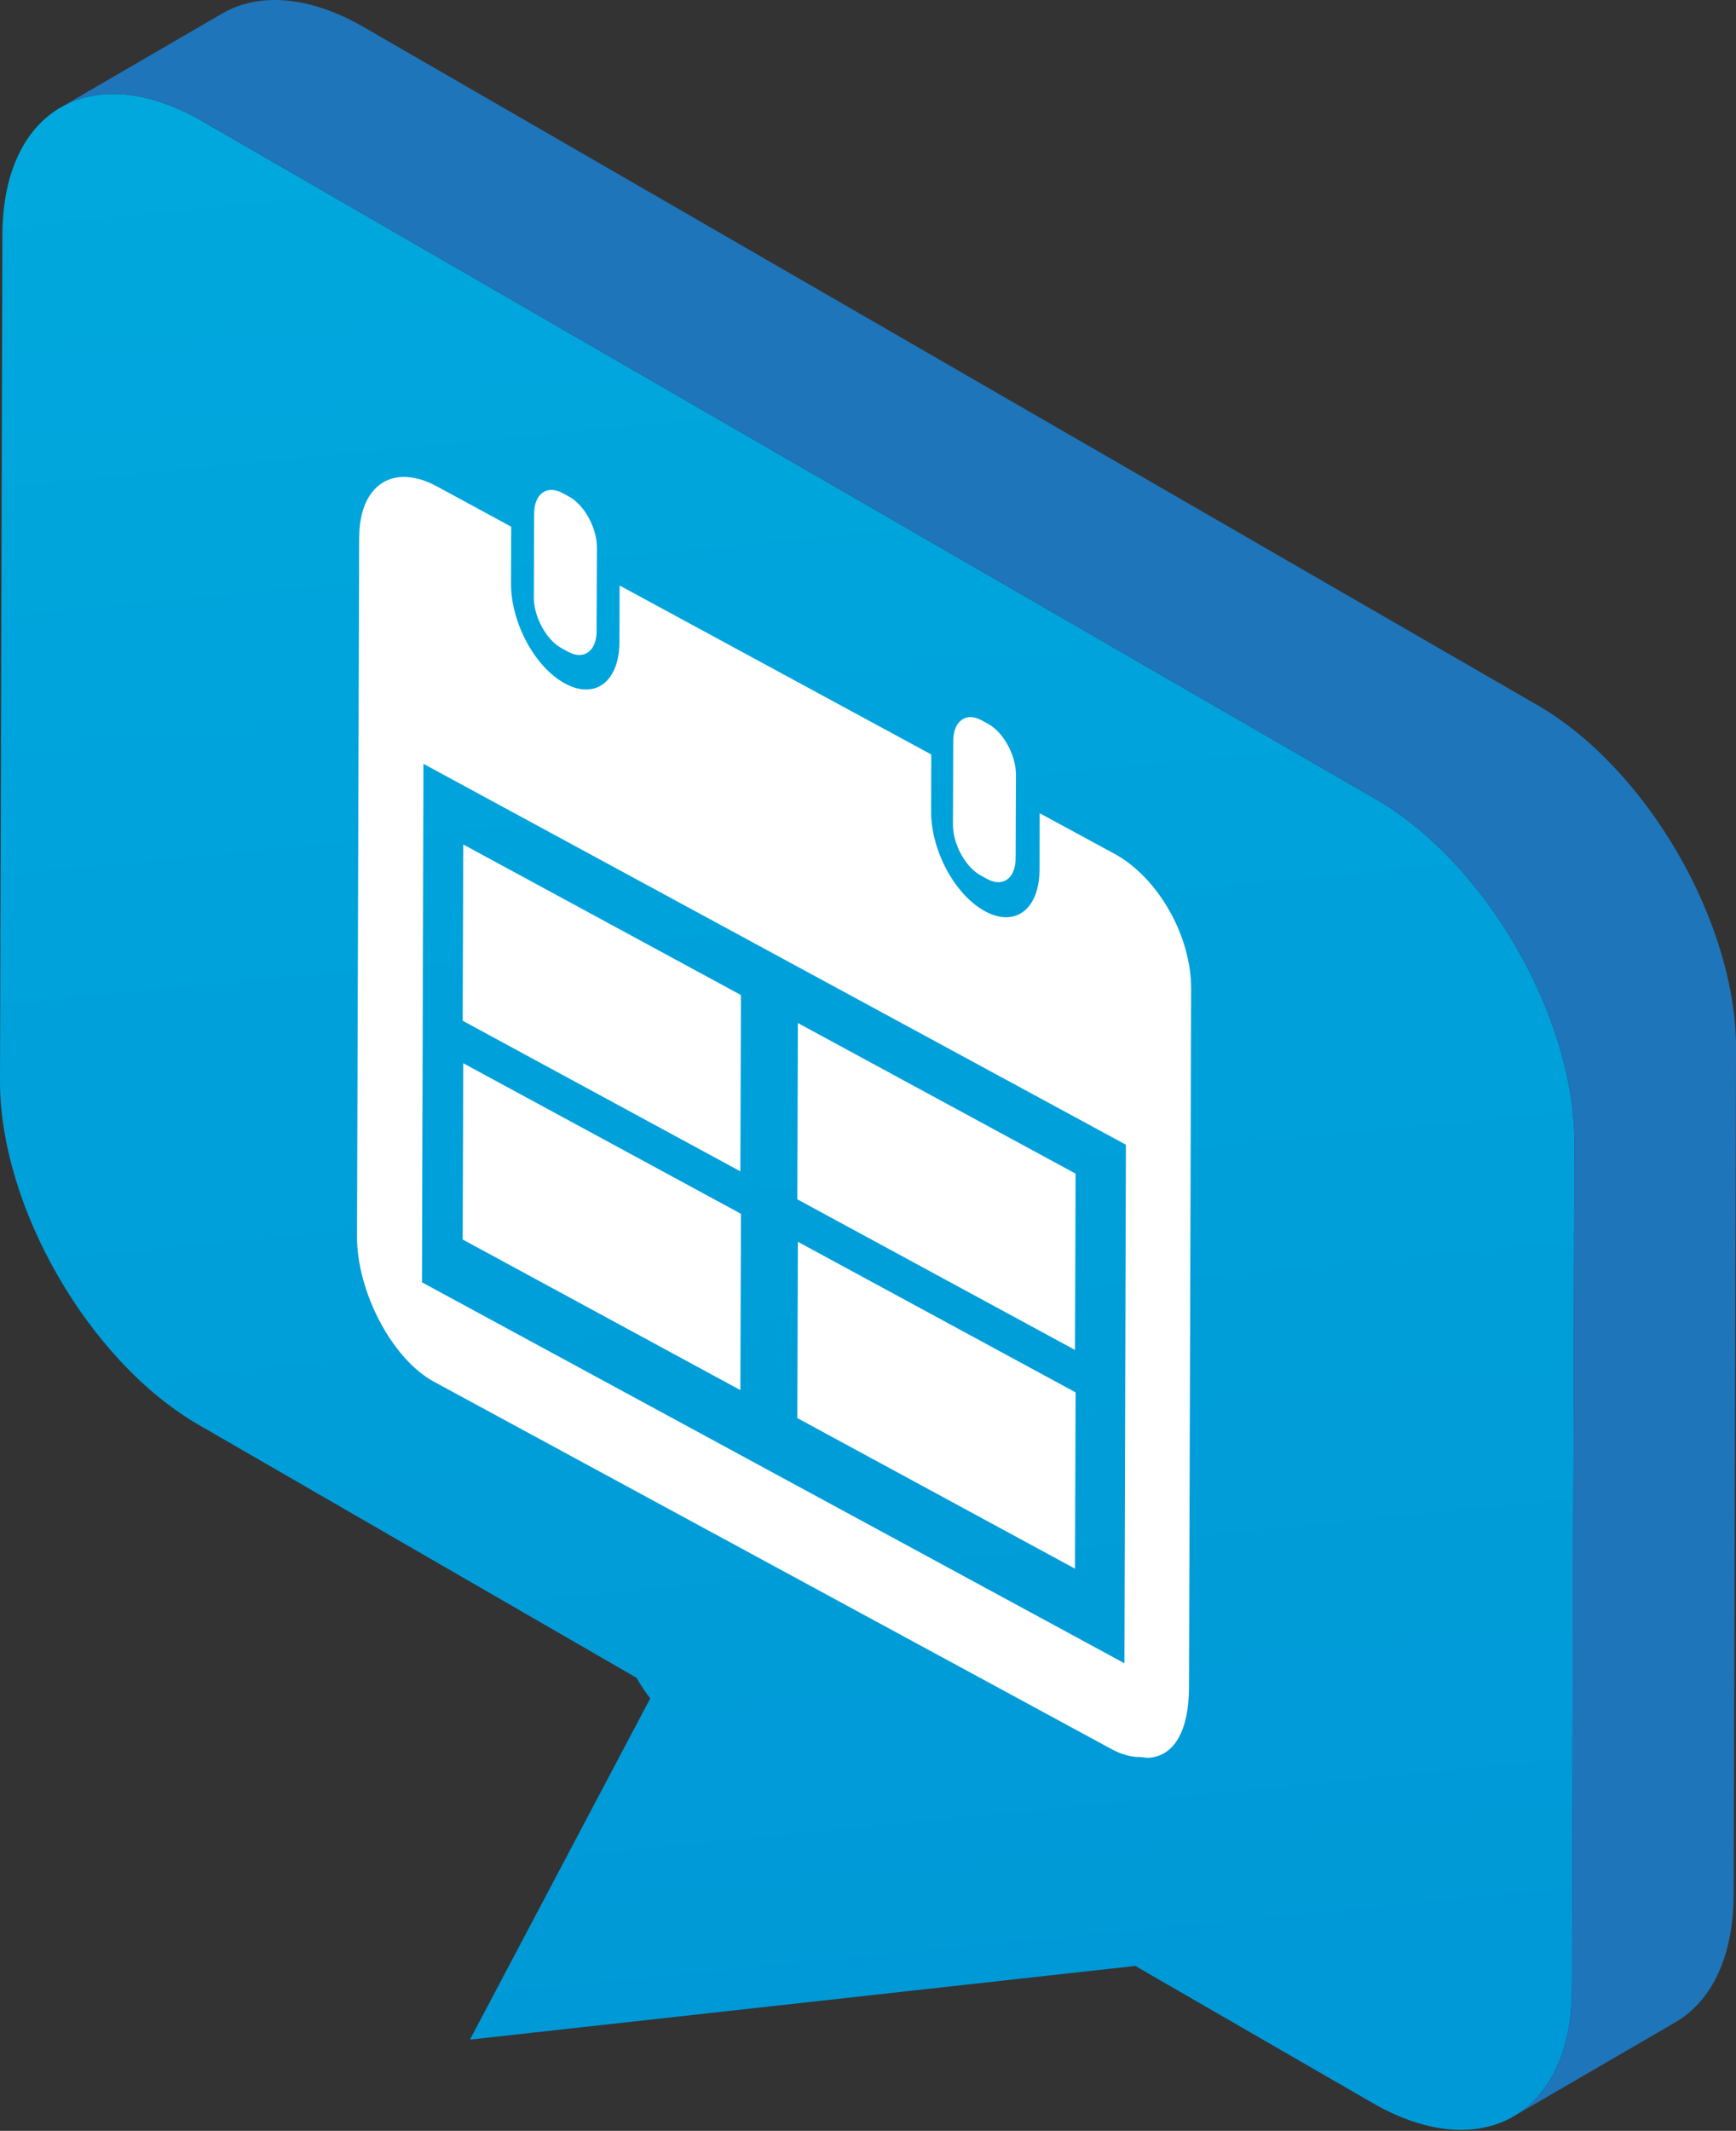
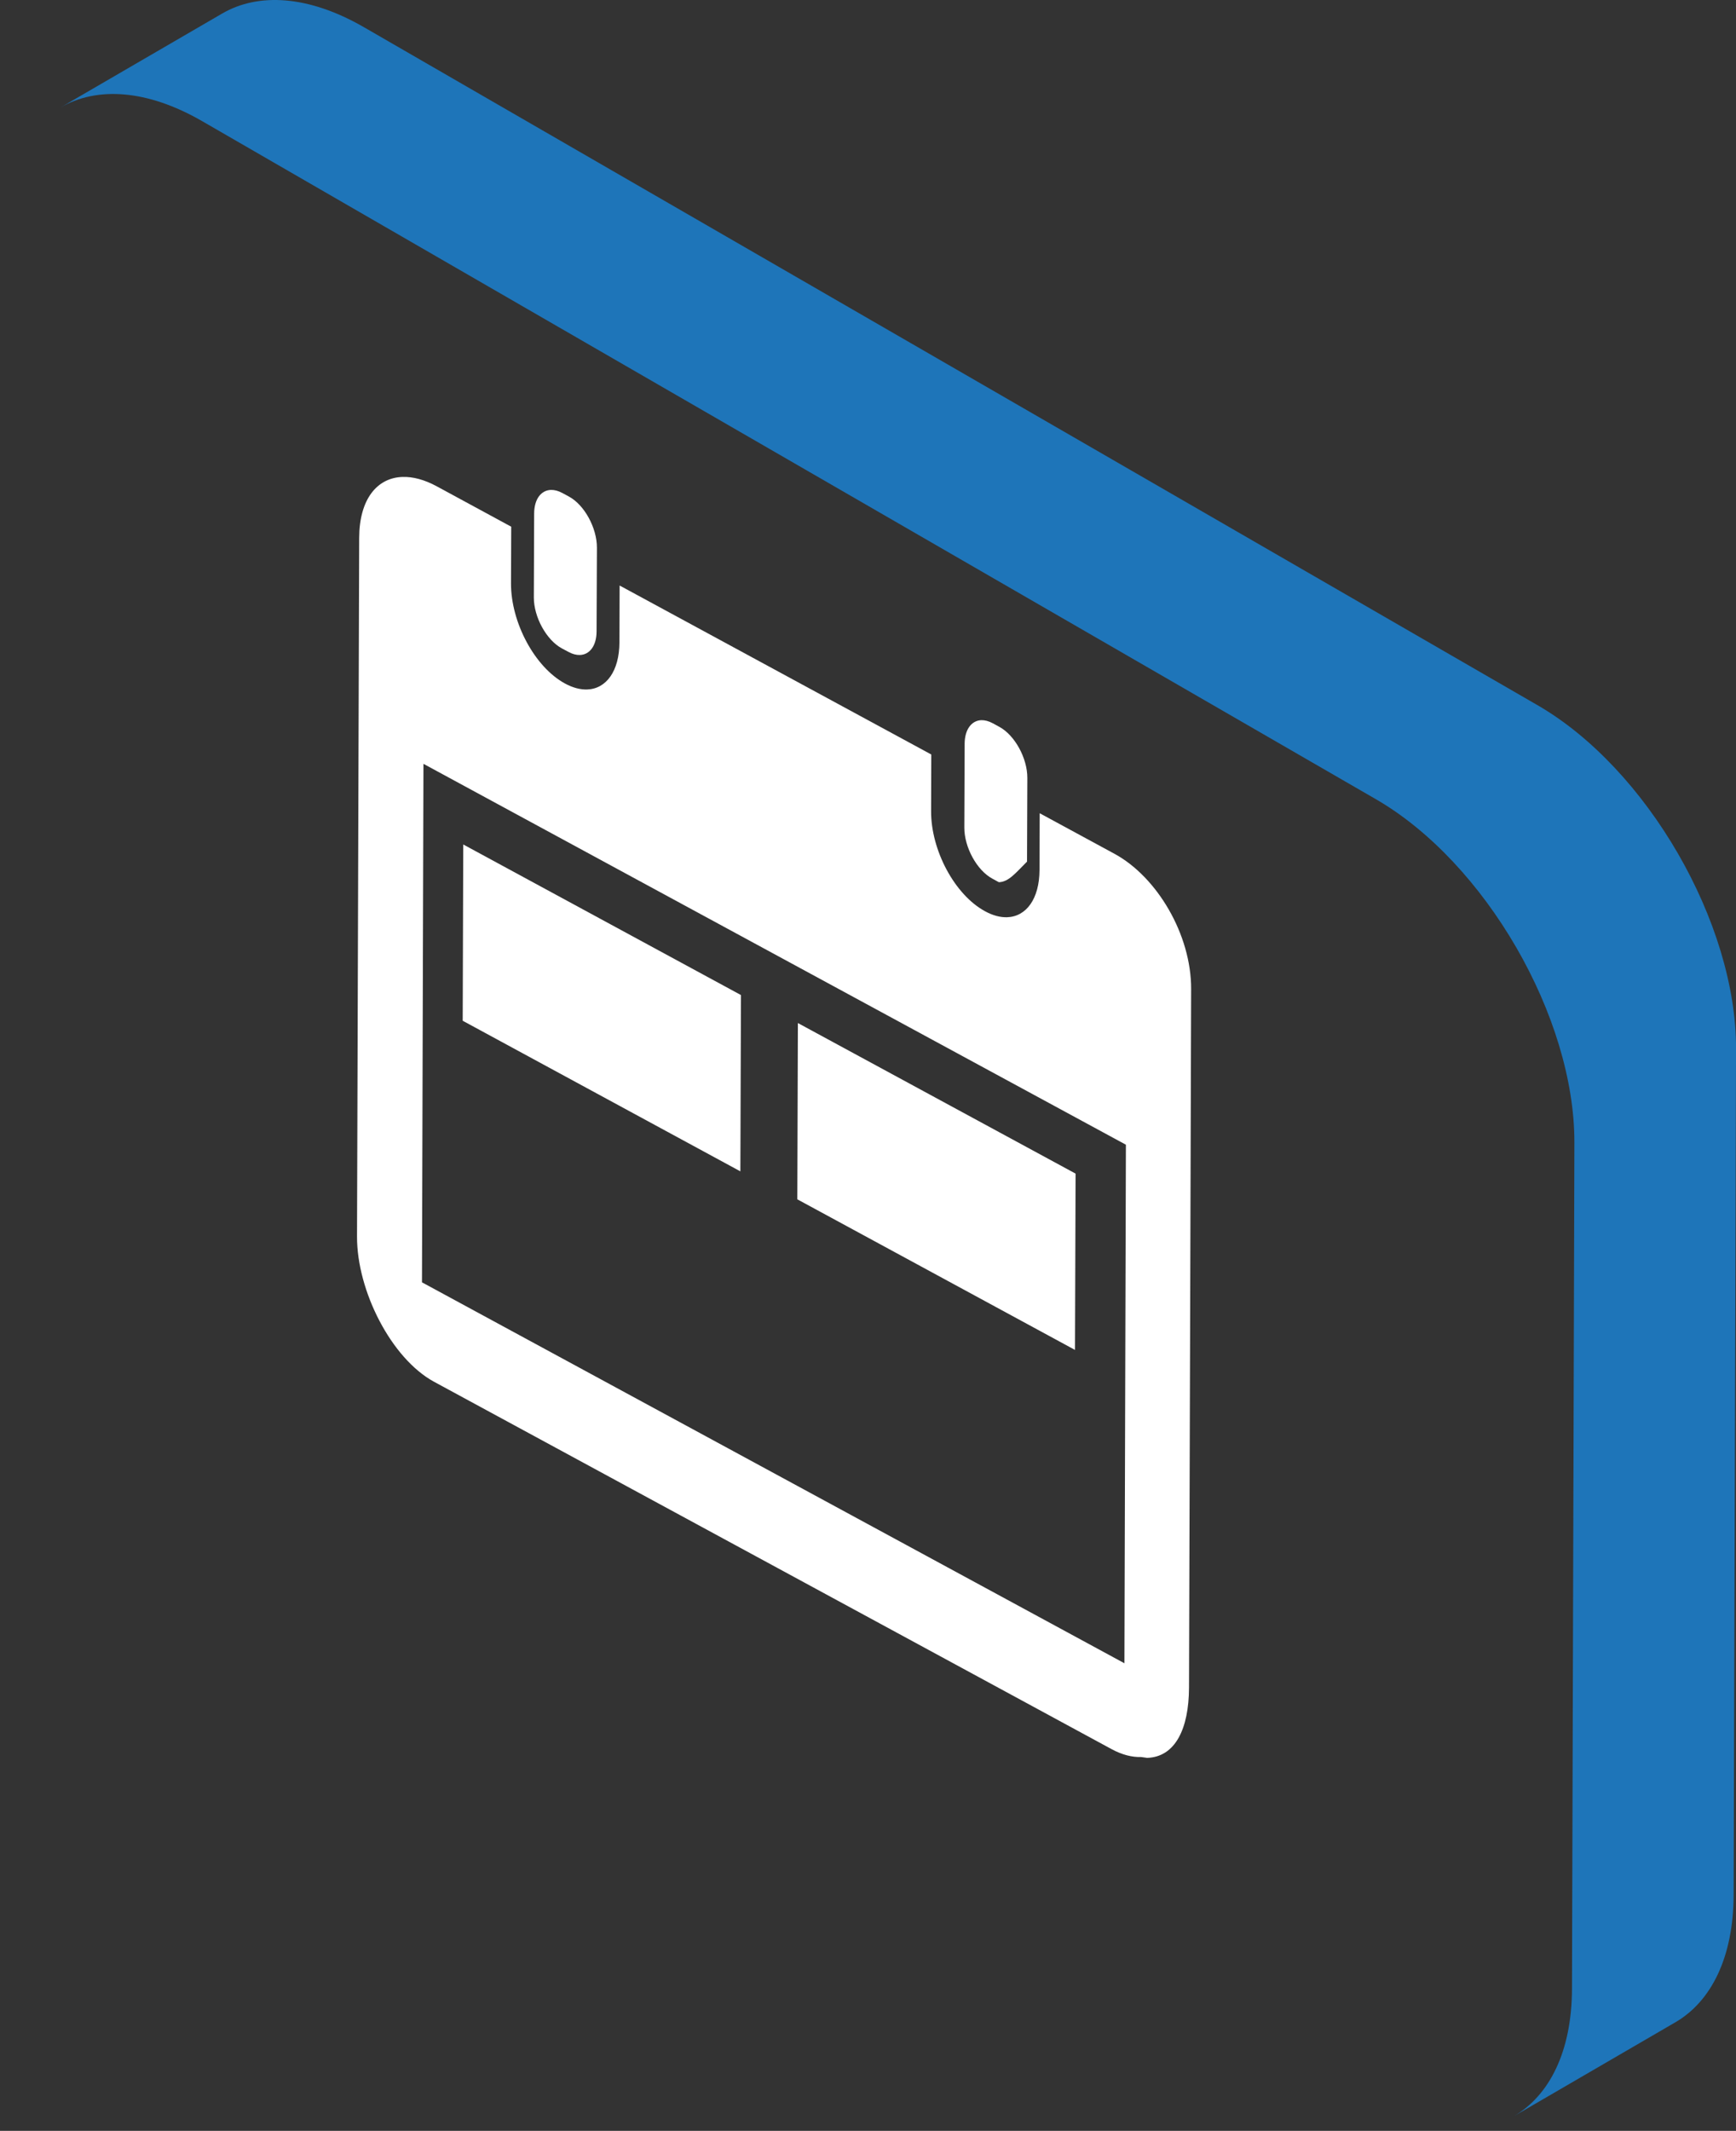
<svg xmlns="http://www.w3.org/2000/svg" xmlns:xlink="http://www.w3.org/1999/xlink" version="1.1" id="Calque_1" x="0px" y="0px" width="163.035px" height="200px" viewBox="0 0 163.035 200" enable-background="new 0 0 163.035 200" xml:space="preserve">
  <rect x="0" y="0" width="163.035" height="200" fill="#333333" stroke="none" />
  <g>
    <defs>
-       <path id="SVGID_1_" d="M44.135,191.434l16.931-32.028c-0.583-0.733-0.959-1.349-1.271-1.922l-41.151-23.76    C8.364,127.789-0.032,113.247,0,101.434l0.226-79.407C0.259,10.215,8.711,5.438,18.99,11.374l110.225,63.638    c10.279,5.936,18.676,20.438,18.64,32.248l-0.223,79.407c-0.032,11.814-8.485,16.63-18.764,10.695l-22.248-12.843" />
-     </defs>
+       </defs>
    <clipPath id="SVGID_2_">
      <use xlink:href="#SVGID_1_" overflow="visible" />
    </clipPath>
    <linearGradient id="SVGID_3_" gradientUnits="userSpaceOnUse" x1="-151.723" y1="391.894" x2="-149.873" y2="391.894" gradientTransform="matrix(-11.74 -135.009 -135.009 11.74 51209.16 -24896.619)">
      <stop offset="0" style="stop-color:#0099D7" />
      <stop offset="1" style="stop-color:#00AEE0" />
    </linearGradient>
-     <polygon clip-path="url(#SVGID_2_)" fill="url(#SVGID_3_)" points="1.077,216.064 -17.107,6.925 146.778,-7.325 164.966,201.811     " />
  </g>
  <g>
    <defs>
      <path id="SVGID_4_" d="M144.395,66.187L34.17,2.548c-5.183-2.988-9.899-3.26-13.308-1.276l-15.18,8.819    c3.408-1.98,8.125-1.709,13.308,1.283l110.225,63.638c10.279,5.936,18.676,20.438,18.643,32.248l-0.226,79.407    c-0.017,5.873-2.111,10.011-5.474,11.965l15.18-8.822c3.365-1.954,5.457-6.095,5.474-11.961l0.226-79.411    C163.071,86.627,154.674,72.125,144.395,66.187" />
    </defs>
    <use xlink:href="#SVGID_4_" overflow="visible" fill="#1E75B9" />
    <clipPath id="SVGID_5_">
      <use xlink:href="#SVGID_4_" overflow="visible" />
    </clipPath>
  </g>
  <path fill="#FFFFFF" d="M54.459,61.476c-0.333,0.01-0.693-0.082-1.076-0.291l-0.626-0.334c-1.446-0.786-2.629-2.939-2.622-4.786  l0.029-7.863c0.007-1.358,0.648-2.187,1.575-2.219c0.327-0.007,0.688,0.081,1.07,0.288l0.625,0.337  c1.454,0.785,2.626,2.942,2.626,4.789l-0.033,7.859C56.024,60.615,55.379,61.446,54.459,61.476" />
-   <path fill="#FFFFFF" d="M93.808,82.803c-0.327,0.007-0.688-0.081-1.07-0.288l-0.622-0.34c-1.446-0.782-2.625-2.939-2.622-4.783  l0.029-7.862c0.004-1.359,0.655-2.193,1.571-2.224c0.331-0.006,0.691,0.086,1.074,0.292l0.618,0.337  c1.45,0.786,2.629,2.939,2.626,4.786l-0.029,7.859C95.373,81.945,94.732,82.771,93.808,82.803" />
+   <path fill="#FFFFFF" d="M93.808,82.803l-0.622-0.34c-1.446-0.782-2.625-2.939-2.622-4.783  l0.029-7.862c0.004-1.359,0.655-2.193,1.571-2.224c0.331-0.006,0.691,0.086,1.074,0.292l0.618,0.337  c1.45,0.786,2.629,2.939,2.626,4.786l-0.029,7.859C95.373,81.945,94.732,82.771,93.808,82.803" />
  <path fill="#FFFFFF" d="M39.768,71.692l-0.138,48.665l65.97,35.754l0.137-48.671L39.768,71.692 M107.165,164.911  c-0.848,0.026-1.781-0.206-2.763-0.736L40.76,129.688c-4.001-2.174-7.241-8.515-7.231-13.618l0.203-65.583  c0.013-3.634,1.679-5.646,4.068-5.722c0.979-0.033,2.072,0.258,3.225,0.884l6.986,3.787l-0.02,5.326  c-0.01,3.65,2.216,7.844,5.07,9.392c0.743,0.403,1.44,0.58,2.075,0.56c1.801-0.055,3.031-1.728,3.038-4.436l0.017-5.322  l29.269,15.86l-0.016,5.322c-0.017,3.65,2.206,7.844,5.07,9.393c0.736,0.402,1.438,0.579,2.063,0.56  c1.807-0.056,3.038-1.729,3.048-4.433l0.017-5.329l7.024,3.807c4.004,2.174,7.212,7.585,7.199,12.692l-0.2,65.583  c-0.017,3.855-1.29,6.494-3.928,6.579" />
  <polyline fill="#FFFFFF" points="43.506,79.261 43.454,95.806 69.531,109.941 69.587,93.394 43.506,79.261 " />
  <polyline fill="#FFFFFF" points="74.933,96.021 74.88,112.566 100.958,126.702 101.013,110.154 74.933,96.021 " />
-   <polyline fill="#FFFFFF" points="43.506,99.793 43.454,116.338 69.531,130.473 69.587,113.925 43.506,99.793 " />
-   <polyline fill="#FFFFFF" points="74.933,116.554 74.88,133.099 100.958,147.233 101.013,130.686 74.933,116.554 " />
</svg>